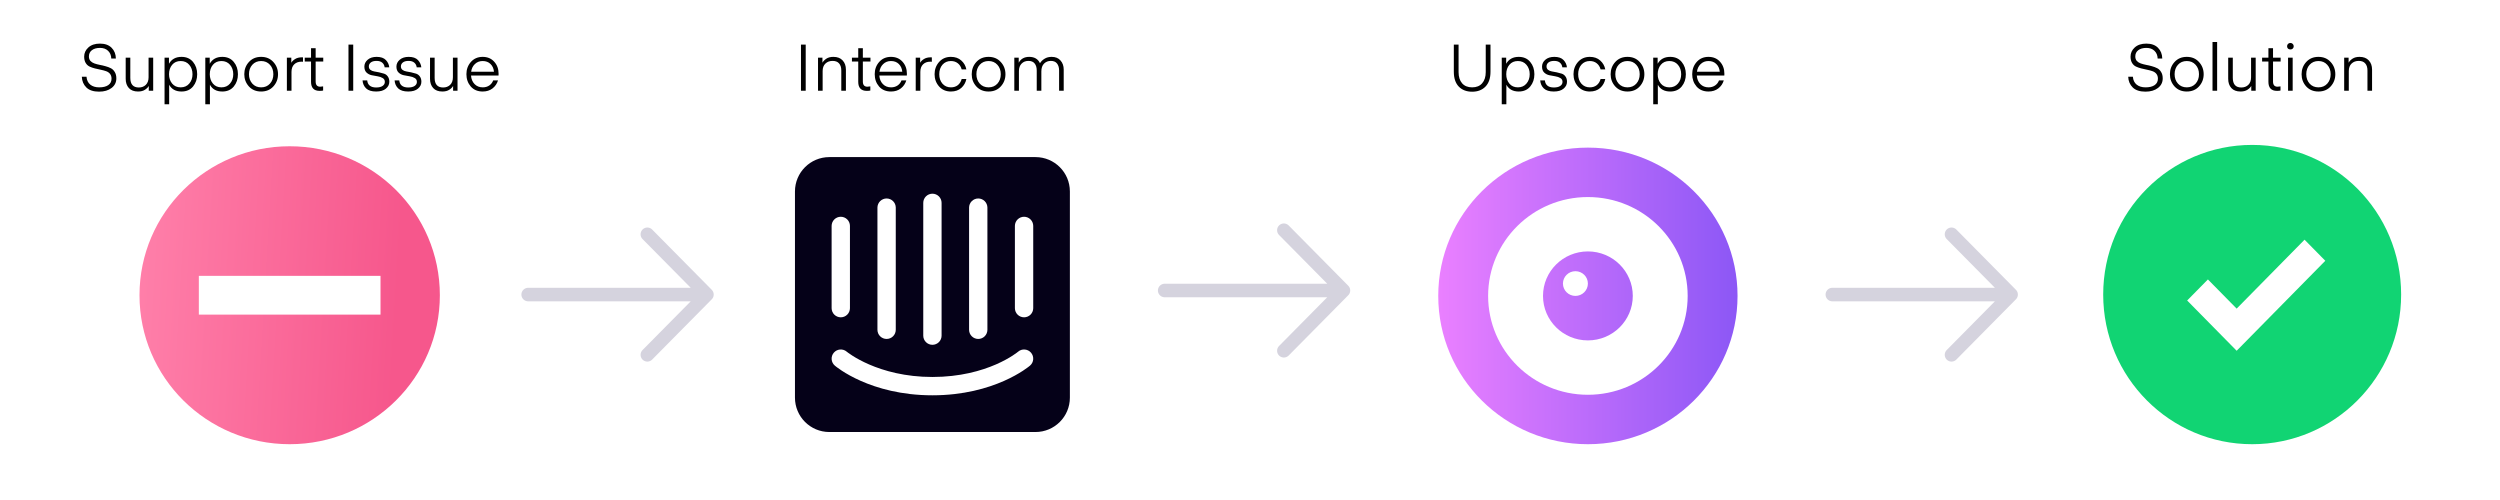
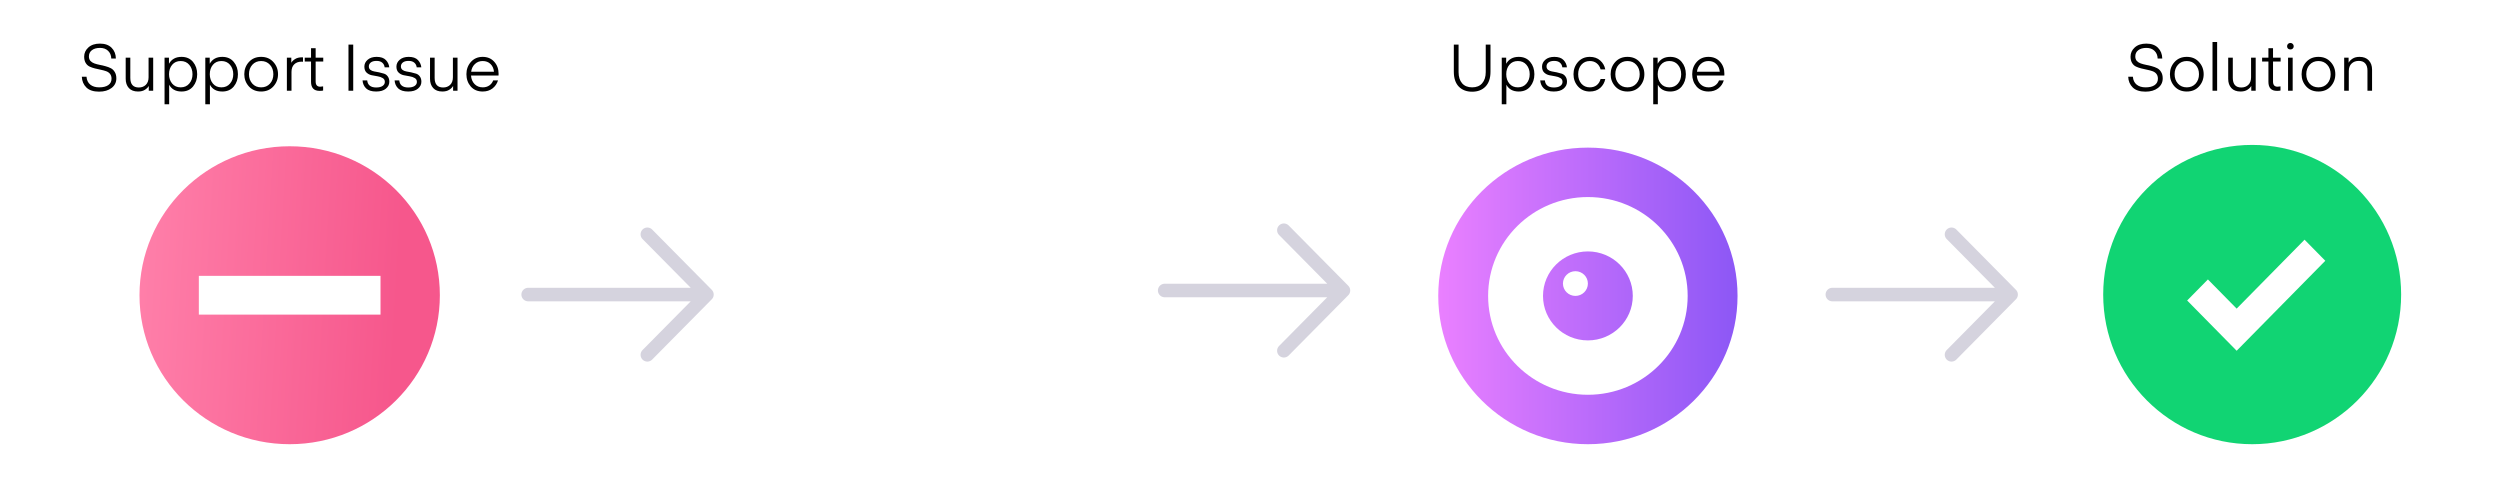
<svg xmlns="http://www.w3.org/2000/svg" width="1846" height="369" viewBox="0 0 1846 369" fill="none">
  <rect width="1846" height="369" fill="white" />
-   <path d="M762.934 227.609C762.914 229.391 762.193 231.093 760.926 232.346C759.659 233.6 757.949 234.303 756.167 234.303C754.385 234.303 752.675 233.6 751.408 232.346C750.141 231.093 749.419 229.391 749.4 227.609V166.75C749.419 164.968 750.141 163.266 751.408 162.012C752.675 160.759 754.385 160.056 756.167 160.056C757.949 160.056 759.659 160.759 760.926 162.012C762.193 163.266 762.914 164.968 762.934 166.75V227.609ZM760.572 269.964C759.526 270.859 734.46 291.893 688.5 291.893C642.541 291.893 617.475 270.858 616.429 269.963C615.067 268.795 614.225 267.133 614.087 265.344C613.949 263.554 614.528 261.784 615.696 260.421C616.861 259.061 618.519 258.218 620.304 258.078C622.09 257.938 623.859 258.512 625.222 259.674C625.619 260.007 648.003 278.359 688.501 278.359C729.507 278.359 751.544 259.875 751.762 259.688C754.594 257.256 758.874 257.583 761.304 260.422C762.472 261.784 763.051 263.555 762.914 265.344C762.777 267.134 761.934 268.795 760.572 269.964ZM614.066 166.75C614.086 164.968 614.807 163.266 616.074 162.012C617.341 160.759 619.051 160.056 620.833 160.056C622.615 160.056 624.325 160.759 625.592 162.012C626.859 163.266 627.581 164.968 627.6 166.75V227.609C627.581 229.391 626.859 231.093 625.592 232.346C624.325 233.6 622.615 234.303 620.833 234.303C619.051 234.303 617.341 233.6 616.074 232.346C614.807 231.093 614.086 229.391 614.066 227.609V166.75ZM647.901 153.216C647.928 151.44 648.653 149.745 649.919 148.498C651.185 147.252 652.89 146.553 654.667 146.553C656.444 146.553 658.15 147.252 659.416 148.498C660.682 149.745 661.406 151.44 661.434 153.216V243.616C661.406 245.392 660.682 247.087 659.416 248.334C658.15 249.58 656.444 250.279 654.667 250.279C652.89 250.279 651.185 249.58 649.919 248.334C648.653 247.087 647.928 245.392 647.901 243.616V153.217V153.216ZM681.734 149.792C681.733 148.904 681.908 148.024 682.248 147.203C682.588 146.382 683.087 145.636 683.715 145.008C684.344 144.379 685.09 143.881 685.91 143.541C686.731 143.201 687.611 143.026 688.5 143.026C689.389 143.026 690.269 143.201 691.09 143.541C691.911 143.881 692.657 144.379 693.285 145.007C693.914 145.636 694.412 146.382 694.752 147.203C695.092 148.024 695.267 148.904 695.267 149.792V247.909C695.248 249.691 694.526 251.393 693.26 252.646C691.993 253.9 690.282 254.603 688.5 254.603C686.718 254.603 685.008 253.9 683.741 252.646C682.474 251.393 681.753 249.691 681.734 247.909V149.792ZM715.567 153.216C715.594 151.44 716.319 149.745 717.585 148.498C718.851 147.252 720.557 146.553 722.334 146.553C724.11 146.553 725.816 147.252 727.082 148.498C728.348 149.745 729.073 151.44 729.1 153.216V243.616C729.073 245.392 728.348 247.087 727.082 248.334C725.816 249.58 724.11 250.279 722.334 250.279C720.557 250.279 718.851 249.58 717.585 248.334C716.319 247.087 715.594 245.392 715.567 243.616V153.217V153.216ZM764.625 116H612.375C598.361 116 587 127.361 587 141.375V293.625C587 307.638 598.361 319 612.375 319H764.625C778.639 319 790 307.638 790 293.625V141.375C790 127.361 778.639 116 764.625 116Z" fill="#050118" />
  <path d="M390 217.5H522M522 217.5L478 173M522 217.5L478 262" stroke="#D5D3DE" stroke-width="10" stroke-linecap="round" stroke-linejoin="round" />
  <path d="M1353 217.5H1485M1485 217.5L1441 173M1485 217.5L1441 262" stroke="#D5D3DE" stroke-width="10" stroke-linecap="round" stroke-linejoin="round" />
  <path d="M860 214.5H992M992 214.5L948 170M992 214.5L948 259" stroke="#D5D3DE" stroke-width="10" stroke-linecap="round" stroke-linejoin="round" />
-   <path d="M594.938 32.92V67H591.434V32.92H594.938ZM607.292 42.568V46.312C607.868 45.224 608.828 44.232 610.172 43.336C611.516 42.44 613.244 41.992 615.356 41.992C618.3 41.992 620.572 42.856 622.172 44.584C623.804 46.312 624.62 48.584 624.62 51.4V67H621.212V52.072C621.212 49.8 620.668 48.056 619.58 46.84C618.524 45.592 616.924 44.968 614.78 44.968C612.636 44.968 610.876 45.624 609.5 46.936C608.124 48.248 607.436 50.088 607.436 52.456V67H604.028V42.568H607.292ZM642.651 63.784V66.856C642.075 67.016 641.211 67.096 640.059 67.096C635.835 67.096 633.723 64.872 633.723 60.424V45.448H629.067V42.568H633.723V35.608H637.131V42.568H642.747V45.448H637.131V60.184C637.131 62.744 638.251 64.024 640.491 64.024L642.651 63.784ZM669.603 55.768H649.299C649.459 58.328 650.323 60.424 651.891 62.056C653.459 63.688 655.491 64.504 657.987 64.504C659.811 64.504 661.411 64.04 662.787 63.112C664.163 62.152 665.123 60.904 665.667 59.368H669.219C668.483 61.8 667.123 63.784 665.139 65.32C663.155 66.824 660.755 67.576 657.939 67.576C654.227 67.576 651.283 66.344 649.107 63.88C646.963 61.384 645.891 58.344 645.891 54.76C645.891 51.24 646.995 48.232 649.203 45.736C651.443 43.24 654.339 41.992 657.891 41.992C661.443 41.992 664.291 43.192 666.435 45.592C668.579 47.96 669.651 50.92 669.651 54.472L669.603 55.768ZM657.891 45.064C655.587 45.064 653.667 45.816 652.131 47.32C650.595 48.792 649.683 50.68 649.395 52.984H666.243C666.019 50.584 665.155 48.664 663.651 47.224C662.179 45.784 660.259 45.064 657.891 45.064ZM688.072 42.376V45.592C687.688 45.56 687.288 45.544 686.872 45.544C684.696 45.544 682.936 46.2 681.592 47.512C680.248 48.792 679.576 50.664 679.576 53.128V67H676.168V42.568H679.432V46.36C680.008 45.304 680.952 44.376 682.264 43.576C683.576 42.744 685.24 42.328 687.256 42.328L688.072 42.376ZM693.406 63.832C691.198 61.304 690.094 58.296 690.094 54.808C690.094 51.32 691.198 48.312 693.406 45.784C695.646 43.256 698.558 41.992 702.142 41.992C705.278 41.992 707.838 42.888 709.822 44.68C711.806 46.44 713.054 48.632 713.566 51.256H710.11C709.598 49.336 708.654 47.832 707.278 46.744C705.902 45.624 704.19 45.064 702.142 45.064C699.582 45.064 697.502 45.976 695.902 47.8C694.334 49.624 693.55 51.96 693.55 54.808C693.55 57.624 694.334 59.944 695.902 61.768C697.502 63.592 699.582 64.504 702.142 64.504C704.19 64.504 705.902 63.96 707.278 62.872C708.654 61.752 709.598 60.232 710.11 58.312H713.566C713.054 60.936 711.806 63.144 709.822 64.936C707.838 66.696 705.278 67.576 702.142 67.576C698.558 67.576 695.646 66.328 693.406 63.832ZM729.948 67.576C726.236 67.576 723.228 66.328 720.924 63.832C718.652 61.304 717.516 58.296 717.516 54.808C717.516 51.288 718.652 48.28 720.924 45.784C723.228 43.256 726.236 41.992 729.948 41.992C733.692 41.992 736.7 43.256 738.972 45.784C741.276 48.28 742.428 51.288 742.428 54.808C742.428 58.296 741.276 61.304 738.972 63.832C736.7 66.328 733.692 67.576 729.948 67.576ZM720.972 54.808C720.972 57.592 721.804 59.912 723.468 61.768C725.132 63.592 727.292 64.504 729.948 64.504C732.636 64.504 734.812 63.592 736.476 61.768C738.14 59.912 738.972 57.592 738.972 54.808C738.972 51.992 738.14 49.672 736.476 47.848C734.812 45.992 732.636 45.064 729.948 45.064C727.26 45.064 725.084 45.992 723.42 47.848C721.788 49.672 720.972 51.992 720.972 54.808ZM768.933 52.744V67H765.525V52.072C765.525 49.864 765.013 48.136 763.989 46.888C762.997 45.608 761.461 44.968 759.381 44.968C757.333 44.968 755.653 45.64 754.341 46.984C753.029 48.328 752.373 50.152 752.373 52.456V67H748.965V42.568H752.229V46.312C753.797 43.432 756.373 41.992 759.957 41.992C763.829 41.992 766.485 43.56 767.925 46.696C768.693 45.384 769.813 44.28 771.285 43.384C772.757 42.456 774.501 41.992 776.517 41.992C779.365 41.992 781.557 42.888 783.093 44.68C784.661 46.44 785.445 48.68 785.445 51.4V67H782.037V52.072C782.037 49.896 781.525 48.168 780.501 46.888C779.509 45.608 777.989 44.968 775.941 44.968C773.925 44.968 772.245 45.64 770.901 46.984C769.589 48.328 768.933 50.248 768.933 52.744Z" fill="black" />
  <path d="M73.236 64.504C76.084 64.504 78.308 63.96 79.908 62.872C81.54 61.752 82.356 60.168 82.356 58.12C82.356 56.68 81.988 55.496 81.252 54.568C80.516 53.64 79.54 52.968 78.324 52.552C77.14 52.136 75.828 51.784 74.388 51.496C72.98 51.208 71.556 50.888 70.116 50.536C68.676 50.184 67.348 49.72 66.132 49.144C64.948 48.568 63.988 47.672 63.252 46.456C62.516 45.208 62.148 43.656 62.148 41.8C62.148 39.176 63.188 36.92 65.268 35.032C67.348 33.144 70.196 32.2 73.812 32.2C77.492 32.2 80.356 33.224 82.404 35.272C84.452 37.32 85.508 39.976 85.572 43.24H82.164C82.1 40.872 81.316 38.968 79.812 37.528C78.34 36.088 76.356 35.368 73.86 35.368C71.3 35.368 69.284 35.944 67.812 37.096C66.372 38.216 65.652 39.736 65.652 41.656C65.652 43 66.02 44.104 66.756 44.968C67.524 45.8 68.5 46.424 69.684 46.84C70.868 47.256 72.18 47.608 73.62 47.896C75.06 48.152 76.5 48.488 77.94 48.904C79.38 49.288 80.692 49.784 81.876 50.392C83.06 51 84.02 51.944 84.756 53.224C85.524 54.472 85.908 56.024 85.908 57.88C85.908 60.824 84.724 63.192 82.356 64.984C80.02 66.776 76.948 67.672 73.14 67.672C69.012 67.672 65.892 66.648 63.78 64.6C61.668 62.52 60.548 59.88 60.42 56.68H63.876C64.068 59.208 64.996 61.144 66.66 62.488C68.324 63.832 70.516 64.504 73.236 64.504ZM109.707 57.016V42.568H113.115V67H109.851V63.448C109.307 64.472 108.363 65.416 107.019 66.28C105.707 67.144 104.011 67.576 101.931 67.576C98.987 67.576 96.731 66.728 95.163 65.032C93.595 63.304 92.811 61.032 92.811 58.216V42.568H96.219V57.496C96.219 62.232 98.315 64.6 102.507 64.6C104.587 64.6 106.299 63.96 107.643 62.68C109.019 61.368 109.707 59.48 109.707 57.016ZM124.912 62.584V76.984H121.504V42.568H124.768V47.08C126.688 43.688 129.776 41.992 134.032 41.992C137.648 41.992 140.48 43.24 142.528 45.736C144.576 48.2 145.6 51.224 145.6 54.808C145.6 58.36 144.576 61.384 142.528 63.88C140.48 66.344 137.648 67.576 134.032 67.576C129.776 67.576 126.736 65.912 124.912 62.584ZM124.816 54.808C124.816 57.56 125.584 59.864 127.12 61.72C128.656 63.576 130.752 64.504 133.408 64.504C136.064 64.504 138.176 63.576 139.744 61.72C141.344 59.864 142.144 57.56 142.144 54.808C142.144 52.024 141.344 49.704 139.744 47.848C138.176 45.992 136.064 45.064 133.408 45.064C130.752 45.064 128.656 45.992 127.12 47.848C125.584 49.672 124.816 51.992 124.816 54.808ZM155.006 62.584V76.984H151.598V42.568H154.862V47.08C156.782 43.688 159.87 41.992 164.126 41.992C167.742 41.992 170.574 43.24 172.622 45.736C174.67 48.2 175.694 51.224 175.694 54.808C175.694 58.36 174.67 61.384 172.622 63.88C170.574 66.344 167.742 67.576 164.126 67.576C159.87 67.576 156.83 65.912 155.006 62.584ZM154.91 54.808C154.91 57.56 155.678 59.864 157.214 61.72C158.75 63.576 160.846 64.504 163.502 64.504C166.158 64.504 168.27 63.576 169.838 61.72C171.438 59.864 172.238 57.56 172.238 54.808C172.238 52.024 171.438 49.704 169.838 47.848C168.27 45.992 166.158 45.064 163.502 45.064C160.846 45.064 158.75 45.992 157.214 47.848C155.678 49.672 154.91 51.992 154.91 54.808ZM192.815 67.576C189.103 67.576 186.095 66.328 183.791 63.832C181.519 61.304 180.383 58.296 180.383 54.808C180.383 51.288 181.519 48.28 183.791 45.784C186.095 43.256 189.103 41.992 192.815 41.992C196.559 41.992 199.567 43.256 201.839 45.784C204.143 48.28 205.295 51.288 205.295 54.808C205.295 58.296 204.143 61.304 201.839 63.832C199.567 66.328 196.559 67.576 192.815 67.576ZM183.839 54.808C183.839 57.592 184.671 59.912 186.335 61.768C187.999 63.592 190.159 64.504 192.815 64.504C195.503 64.504 197.679 63.592 199.343 61.768C201.007 59.912 201.839 57.592 201.839 54.808C201.839 51.992 201.007 49.672 199.343 47.848C197.679 45.992 195.503 45.064 192.815 45.064C190.127 45.064 187.951 45.992 186.287 47.848C184.655 49.672 183.839 51.992 183.839 54.808ZM223.736 42.376V45.592C223.352 45.56 222.952 45.544 222.536 45.544C220.36 45.544 218.6 46.2 217.256 47.512C215.912 48.792 215.24 50.664 215.24 53.128V67H211.832V42.568H215.096V46.36C215.672 45.304 216.616 44.376 217.928 43.576C219.24 42.744 220.904 42.328 222.92 42.328L223.736 42.376ZM238.596 63.784V66.856C238.02 67.016 237.156 67.096 236.004 67.096C231.78 67.096 229.668 64.872 229.668 60.424V45.448H225.012V42.568H229.668V35.608H233.076V42.568H238.692V45.448H233.076V60.184C233.076 62.744 234.196 64.024 236.436 64.024L238.596 63.784ZM260.821 32.92V67H257.317V32.92H260.821ZM277.734 67.576C274.438 67.576 271.974 66.808 270.342 65.272C268.742 63.704 267.862 61.736 267.702 59.368H271.158C271.286 61 271.894 62.28 272.982 63.208C274.102 64.136 275.686 64.6 277.734 64.6C279.75 64.6 281.318 64.232 282.438 63.496C283.59 62.728 284.166 61.72 284.166 60.472C284.166 59.192 283.638 58.248 282.582 57.64C281.558 57 280.31 56.568 278.838 56.344C277.366 56.12 275.878 55.848 274.374 55.528C272.902 55.208 271.638 54.536 270.582 53.512C269.558 52.488 269.046 51.048 269.046 49.192C269.046 47.208 269.862 45.512 271.494 44.104C273.126 42.696 275.334 41.992 278.118 41.992C281.19 41.992 283.462 42.776 284.934 44.344C286.406 45.912 287.238 47.704 287.43 49.72H284.022C283.862 48.312 283.286 47.176 282.294 46.312C281.302 45.416 279.878 44.968 278.022 44.968C276.198 44.968 274.79 45.352 273.798 46.12C272.838 46.888 272.358 47.864 272.358 49.048C272.358 50.104 272.726 50.936 273.462 51.544C274.23 52.152 275.174 52.552 276.294 52.744C277.414 52.904 278.614 53.128 279.894 53.416C281.206 53.704 282.422 54.024 283.542 54.376C284.662 54.728 285.59 55.416 286.326 56.44C287.094 57.464 287.478 58.776 287.478 60.376C287.478 62.36 286.63 64.056 284.934 65.464C283.27 66.872 280.87 67.576 277.734 67.576ZM301.406 67.576C298.11 67.576 295.646 66.808 294.014 65.272C292.414 63.704 291.534 61.736 291.374 59.368H294.83C294.958 61 295.566 62.28 296.654 63.208C297.774 64.136 299.358 64.6 301.406 64.6C303.422 64.6 304.99 64.232 306.11 63.496C307.262 62.728 307.838 61.72 307.838 60.472C307.838 59.192 307.31 58.248 306.254 57.64C305.23 57 303.982 56.568 302.51 56.344C301.038 56.12 299.55 55.848 298.046 55.528C296.574 55.208 295.31 54.536 294.254 53.512C293.23 52.488 292.718 51.048 292.718 49.192C292.718 47.208 293.534 45.512 295.166 44.104C296.798 42.696 299.006 41.992 301.79 41.992C304.862 41.992 307.134 42.776 308.606 44.344C310.078 45.912 310.91 47.704 311.102 49.72H307.694C307.534 48.312 306.958 47.176 305.966 46.312C304.974 45.416 303.55 44.968 301.694 44.968C299.87 44.968 298.462 45.352 297.47 46.12C296.51 46.888 296.03 47.864 296.03 49.048C296.03 50.104 296.398 50.936 297.134 51.544C297.902 52.152 298.846 52.552 299.966 52.744C301.086 52.904 302.286 53.128 303.566 53.416C304.878 53.704 306.094 54.024 307.214 54.376C308.334 54.728 309.262 55.416 309.998 56.44C310.766 57.464 311.15 58.776 311.15 60.376C311.15 62.36 310.302 64.056 308.606 65.464C306.942 66.872 304.542 67.576 301.406 67.576ZM334.426 57.016V42.568H337.834V67H334.57V63.448C334.026 64.472 333.082 65.416 331.738 66.28C330.426 67.144 328.73 67.576 326.65 67.576C323.706 67.576 321.45 66.728 319.882 65.032C318.314 63.304 317.53 61.032 317.53 58.216V42.568H320.938V57.496C320.938 62.232 323.034 64.6 327.226 64.6C329.306 64.6 331.018 63.96 332.362 62.68C333.738 61.368 334.426 59.48 334.426 57.016ZM368.111 55.768H347.807C347.967 58.328 348.831 60.424 350.399 62.056C351.967 63.688 353.999 64.504 356.495 64.504C358.319 64.504 359.919 64.04 361.295 63.112C362.671 62.152 363.631 60.904 364.175 59.368H367.727C366.991 61.8 365.631 63.784 363.647 65.32C361.663 66.824 359.263 67.576 356.447 67.576C352.735 67.576 349.791 66.344 347.615 63.88C345.471 61.384 344.399 58.344 344.399 54.76C344.399 51.24 345.503 48.232 347.711 45.736C349.951 43.24 352.847 41.992 356.399 41.992C359.951 41.992 362.799 43.192 364.943 45.592C367.087 47.96 368.159 50.92 368.159 54.472L368.111 55.768ZM356.399 45.064C354.095 45.064 352.175 45.816 350.639 47.32C349.103 48.792 348.191 50.68 347.903 52.984H364.751C364.527 50.584 363.663 48.664 362.159 47.224C360.687 45.784 358.767 45.064 356.399 45.064Z" fill="black" />
  <path d="M1584.28 64.504C1587.13 64.504 1589.35 63.96 1590.95 62.872C1592.59 61.752 1593.4 60.168 1593.4 58.12C1593.4 56.68 1593.03 55.496 1592.3 54.568C1591.56 53.64 1590.59 52.968 1589.37 52.552C1588.19 52.136 1586.87 51.784 1585.43 51.496C1584.03 51.208 1582.6 50.888 1581.16 50.536C1579.72 50.184 1578.39 49.72 1577.18 49.144C1575.99 48.568 1575.03 47.672 1574.3 46.456C1573.56 45.208 1573.19 43.656 1573.19 41.8C1573.19 39.176 1574.23 36.92 1576.31 35.032C1578.39 33.144 1581.24 32.2 1584.86 32.2C1588.54 32.2 1591.4 33.224 1593.45 35.272C1595.5 37.32 1596.55 39.976 1596.62 43.24H1593.21C1593.15 40.872 1592.36 38.968 1590.86 37.528C1589.39 36.088 1587.4 35.368 1584.91 35.368C1582.35 35.368 1580.33 35.944 1578.86 37.096C1577.42 38.216 1576.7 39.736 1576.7 41.656C1576.7 43 1577.07 44.104 1577.8 44.968C1578.57 45.8 1579.55 46.424 1580.73 46.84C1581.91 47.256 1583.23 47.608 1584.67 47.896C1586.11 48.152 1587.55 48.488 1588.99 48.904C1590.43 49.288 1591.74 49.784 1592.92 50.392C1594.11 51 1595.07 51.944 1595.8 53.224C1596.57 54.472 1596.95 56.024 1596.95 57.88C1596.95 60.824 1595.77 63.192 1593.4 64.984C1591.07 66.776 1587.99 67.672 1584.19 67.672C1580.06 67.672 1576.94 66.648 1574.83 64.6C1572.71 62.52 1571.59 59.88 1571.47 56.68H1574.92C1575.11 59.208 1576.04 61.144 1577.71 62.488C1579.37 63.832 1581.56 64.504 1584.28 64.504ZM1614.71 67.576C1610.99 67.576 1607.99 66.328 1605.68 63.832C1603.41 61.304 1602.27 58.296 1602.27 54.808C1602.27 51.288 1603.41 48.28 1605.68 45.784C1607.99 43.256 1610.99 41.992 1614.71 41.992C1618.45 41.992 1621.46 43.256 1623.73 45.784C1626.03 48.28 1627.19 51.288 1627.19 54.808C1627.19 58.296 1626.03 61.304 1623.73 63.832C1621.46 66.328 1618.45 67.576 1614.71 67.576ZM1605.73 54.808C1605.73 57.592 1606.56 59.912 1608.23 61.768C1609.89 63.592 1612.05 64.504 1614.71 64.504C1617.39 64.504 1619.57 63.592 1621.23 61.768C1622.9 59.912 1623.73 57.592 1623.73 54.808C1623.73 51.992 1622.9 49.672 1621.23 47.848C1619.57 45.992 1617.39 45.064 1614.71 45.064C1612.02 45.064 1609.84 45.992 1608.18 47.848C1606.55 49.672 1605.73 51.992 1605.73 54.808ZM1637.13 67H1633.72V31H1637.13V67ZM1662.19 57.016V42.568H1665.6V67H1662.34V63.448C1661.79 64.472 1660.85 65.416 1659.5 66.28C1658.19 67.144 1656.5 67.576 1654.42 67.576C1651.47 67.576 1649.22 66.728 1647.65 65.032C1646.08 63.304 1645.3 61.032 1645.3 58.216V42.568H1648.7V57.496C1648.7 62.232 1650.8 64.6 1654.99 64.6C1657.07 64.6 1658.78 63.96 1660.13 62.68C1661.5 61.368 1662.19 59.48 1662.19 57.016ZM1683.92 63.784V66.856C1683.35 67.016 1682.48 67.096 1681.33 67.096C1677.11 67.096 1675 64.872 1675 60.424V45.448H1670.34V42.568H1675V35.608H1678.4V42.568H1684.02V45.448H1678.4V60.184C1678.4 62.744 1679.52 64.024 1681.76 64.024L1683.92 63.784ZM1691.23 36.52C1690.5 36.52 1689.9 36.312 1689.46 35.896C1689.01 35.448 1688.78 34.872 1688.78 34.168C1688.78 33.464 1689.01 32.888 1689.46 32.44C1689.9 31.96 1690.5 31.72 1691.23 31.72C1691.94 31.72 1692.51 31.96 1692.96 32.44C1693.44 32.888 1693.68 33.464 1693.68 34.168C1693.68 34.872 1693.44 35.448 1692.96 35.896C1692.51 36.312 1691.94 36.52 1691.23 36.52ZM1689.5 67V42.568H1692.91V67H1689.5ZM1711.92 67.576C1708.21 67.576 1705.2 66.328 1702.9 63.832C1700.63 61.304 1699.49 58.296 1699.49 54.808C1699.49 51.288 1700.63 48.28 1702.9 45.784C1705.2 43.256 1708.21 41.992 1711.92 41.992C1715.67 41.992 1718.68 43.256 1720.95 45.784C1723.25 48.28 1724.4 51.288 1724.4 54.808C1724.4 58.296 1723.25 61.304 1720.95 63.832C1718.68 66.328 1715.67 67.576 1711.92 67.576ZM1702.95 54.808C1702.95 57.592 1703.78 59.912 1705.44 61.768C1707.11 63.592 1709.27 64.504 1711.92 64.504C1714.61 64.504 1716.79 63.592 1718.45 61.768C1720.12 59.912 1720.95 57.592 1720.95 54.808C1720.95 51.992 1720.12 49.672 1718.45 47.848C1716.79 45.992 1714.61 45.064 1711.92 45.064C1709.24 45.064 1707.06 45.992 1705.4 47.848C1703.76 49.672 1702.95 51.992 1702.95 54.808ZM1734.21 42.568V46.312C1734.78 45.224 1735.74 44.232 1737.09 43.336C1738.43 42.44 1740.16 41.992 1742.27 41.992C1745.21 41.992 1747.49 42.856 1749.09 44.584C1750.72 46.312 1751.53 48.584 1751.53 51.4V67H1748.13V52.072C1748.13 49.8 1747.58 48.056 1746.49 46.84C1745.44 45.592 1743.84 44.968 1741.69 44.968C1739.55 44.968 1737.79 45.624 1736.41 46.936C1735.04 48.248 1734.35 50.088 1734.35 52.456V67H1730.94V42.568H1734.21Z" fill="black" />
  <path d="M1087.04 67.72C1082.91 67.72 1079.62 66.456 1077.15 63.928C1074.72 61.4 1073.5 57.736 1073.5 52.936V32.92H1077.01V53.272C1077.01 56.728 1077.87 59.464 1079.6 61.48C1081.36 63.496 1083.84 64.504 1087.04 64.504C1090.24 64.504 1092.7 63.496 1094.43 61.48C1096.19 59.464 1097.07 56.728 1097.07 53.272V32.92H1100.58V52.936C1100.58 57.736 1099.34 61.4 1096.88 63.928C1094.42 66.456 1091.14 67.72 1087.04 67.72ZM1112.3 62.584V76.984H1108.89V42.568H1112.16V47.08C1114.08 43.688 1117.17 41.992 1121.42 41.992C1125.04 41.992 1127.87 43.24 1129.92 45.736C1131.97 48.2 1132.99 51.224 1132.99 54.808C1132.99 58.36 1131.97 61.384 1129.92 63.88C1127.87 66.344 1125.04 67.576 1121.42 67.576C1117.17 67.576 1114.13 65.912 1112.3 62.584ZM1112.21 54.808C1112.21 57.56 1112.97 59.864 1114.51 61.72C1116.05 63.576 1118.14 64.504 1120.8 64.504C1123.45 64.504 1125.57 63.576 1127.13 61.72C1128.73 59.864 1129.53 57.56 1129.53 54.808C1129.53 52.024 1128.73 49.704 1127.13 47.848C1125.57 45.992 1123.45 45.064 1120.8 45.064C1118.14 45.064 1116.05 45.992 1114.51 47.848C1112.97 49.672 1112.21 51.992 1112.21 54.808ZM1147.33 67.576C1144.03 67.576 1141.57 66.808 1139.94 65.272C1138.34 63.704 1137.46 61.736 1137.3 59.368H1140.75C1140.88 61 1141.49 62.28 1142.58 63.208C1143.7 64.136 1145.28 64.6 1147.33 64.6C1149.34 64.6 1150.91 64.232 1152.03 63.496C1153.18 62.728 1153.76 61.72 1153.76 60.472C1153.76 59.192 1153.23 58.248 1152.18 57.64C1151.15 57 1149.9 56.568 1148.43 56.344C1146.96 56.12 1145.47 55.848 1143.97 55.528C1142.5 55.208 1141.23 54.536 1140.18 53.512C1139.15 52.488 1138.64 51.048 1138.64 49.192C1138.64 47.208 1139.46 45.512 1141.09 44.104C1142.72 42.696 1144.93 41.992 1147.71 41.992C1150.78 41.992 1153.06 42.776 1154.53 44.344C1156 45.912 1156.83 47.704 1157.02 49.72H1153.62C1153.46 48.312 1152.88 47.176 1151.89 46.312C1150.9 45.416 1149.47 44.968 1147.62 44.968C1145.79 44.968 1144.38 45.352 1143.39 46.12C1142.43 46.888 1141.95 47.864 1141.95 49.048C1141.95 50.104 1142.32 50.936 1143.06 51.544C1143.82 52.152 1144.77 52.552 1145.89 52.744C1147.01 52.904 1148.21 53.128 1149.49 53.416C1150.8 53.704 1152.02 54.024 1153.14 54.376C1154.26 54.728 1155.18 55.416 1155.92 56.44C1156.69 57.464 1157.07 58.776 1157.07 60.376C1157.07 62.36 1156.22 64.056 1154.53 65.464C1152.86 66.872 1150.46 67.576 1147.33 67.576ZM1165.18 63.832C1162.97 61.304 1161.87 58.296 1161.87 54.808C1161.87 51.32 1162.97 48.312 1165.18 45.784C1167.42 43.256 1170.33 41.992 1173.92 41.992C1177.05 41.992 1179.61 42.888 1181.6 44.68C1183.58 46.44 1184.83 48.632 1185.34 51.256H1181.88C1181.37 49.336 1180.43 47.832 1179.05 46.744C1177.68 45.624 1175.96 45.064 1173.92 45.064C1171.36 45.064 1169.28 45.976 1167.68 47.8C1166.11 49.624 1165.32 51.96 1165.32 54.808C1165.32 57.624 1166.11 59.944 1167.68 61.768C1169.28 63.592 1171.36 64.504 1173.92 64.504C1175.96 64.504 1177.68 63.96 1179.05 62.872C1180.43 61.752 1181.37 60.232 1181.88 58.312H1185.34C1184.83 60.936 1183.58 63.144 1181.6 64.936C1179.61 66.696 1177.05 67.576 1173.92 67.576C1170.33 67.576 1167.42 66.328 1165.18 63.832ZM1201.72 67.576C1198.01 67.576 1195 66.328 1192.7 63.832C1190.43 61.304 1189.29 58.296 1189.29 54.808C1189.29 51.288 1190.43 48.28 1192.7 45.784C1195 43.256 1198.01 41.992 1201.72 41.992C1205.47 41.992 1208.47 43.256 1210.75 45.784C1213.05 48.28 1214.2 51.288 1214.2 54.808C1214.2 58.296 1213.05 61.304 1210.75 63.832C1208.47 66.328 1205.47 67.576 1201.72 67.576ZM1192.75 54.808C1192.75 57.592 1193.58 59.912 1195.24 61.768C1196.91 63.592 1199.07 64.504 1201.72 64.504C1204.41 64.504 1206.59 63.592 1208.25 61.768C1209.91 59.912 1210.75 57.592 1210.75 54.808C1210.75 51.992 1209.91 49.672 1208.25 47.848C1206.59 45.992 1204.41 45.064 1201.72 45.064C1199.03 45.064 1196.86 45.992 1195.19 47.848C1193.56 49.672 1192.75 51.992 1192.75 54.808ZM1224.15 62.584V76.984H1220.74V42.568H1224V47.08C1225.92 43.688 1229.01 41.992 1233.27 41.992C1236.88 41.992 1239.71 43.24 1241.76 45.736C1243.81 48.2 1244.83 51.224 1244.83 54.808C1244.83 58.36 1243.81 61.384 1241.76 63.88C1239.71 66.344 1236.88 67.576 1233.27 67.576C1229.01 67.576 1225.97 65.912 1224.15 62.584ZM1224.05 54.808C1224.05 57.56 1224.82 59.864 1226.35 61.72C1227.89 63.576 1229.99 64.504 1232.64 64.504C1235.3 64.504 1237.41 63.576 1238.98 61.72C1240.58 59.864 1241.38 57.56 1241.38 54.808C1241.38 52.024 1240.58 49.704 1238.98 47.848C1237.41 45.992 1235.3 45.064 1232.64 45.064C1229.99 45.064 1227.89 45.992 1226.35 47.848C1224.82 49.672 1224.05 51.992 1224.05 54.808ZM1273.24 55.768H1252.93C1253.09 58.328 1253.96 60.424 1255.52 62.056C1257.09 63.688 1259.12 64.504 1261.62 64.504C1263.44 64.504 1265.04 64.04 1266.42 63.112C1267.8 62.152 1268.76 60.904 1269.3 59.368H1272.85C1272.12 61.8 1270.76 63.784 1268.77 65.32C1266.79 66.824 1264.39 67.576 1261.57 67.576C1257.86 67.576 1254.92 66.344 1252.74 63.88C1250.6 61.384 1249.52 58.344 1249.52 54.76C1249.52 51.24 1250.63 48.232 1252.84 45.736C1255.08 43.24 1257.97 41.992 1261.52 41.992C1265.08 41.992 1267.92 43.192 1270.07 45.592C1272.21 47.96 1273.28 50.92 1273.28 54.472L1273.24 55.768ZM1261.52 45.064C1259.22 45.064 1257.3 45.816 1255.76 47.32C1254.23 48.792 1253.32 50.68 1253.03 52.984H1269.88C1269.65 50.584 1268.79 48.664 1267.28 47.224C1265.81 45.784 1263.89 45.064 1261.52 45.064Z" fill="black" />
  <path fill-rule="evenodd" clip-rule="evenodd" d="M1205.65 218.5C1205.65 236.642 1190.81 251.35 1172.5 251.35C1154.19 251.35 1139.35 236.642 1139.35 218.5C1139.35 200.358 1154.19 185.65 1172.5 185.65C1190.81 185.65 1205.65 200.358 1205.65 218.5ZM1172.5 209.375C1172.5 214.414 1168.38 218.5 1163.29 218.5C1158.21 218.5 1154.08 214.414 1154.08 209.375C1154.08 204.336 1158.21 200.25 1163.29 200.25C1168.38 200.25 1172.5 204.336 1172.5 209.375Z" fill="url(#paint0_linear)" />
  <path fill-rule="evenodd" clip-rule="evenodd" d="M1283 218.5C1283 278.975 1233.53 328 1172.5 328C1111.47 328 1062 278.975 1062 218.5C1062 158.025 1111.47 109 1172.5 109C1233.53 109 1283 158.025 1283 218.5ZM1246.17 218.5C1246.17 258.817 1213.18 291.5 1172.5 291.5C1131.82 291.5 1098.83 258.817 1098.83 218.5C1098.83 178.183 1131.82 145.5 1172.5 145.5C1213.18 145.5 1246.17 178.183 1246.17 218.5Z" fill="url(#paint1_linear)" />
  <path d="M1773 217.5C1773 278.527 1723.75 328 1663 328C1602.25 328 1553 278.527 1553 217.5C1553 156.473 1602.25 107 1663 107C1723.75 107 1773 156.473 1773 217.5Z" fill="#11D473" />
  <path fill-rule="evenodd" clip-rule="evenodd" d="M1701.68 177L1717 192.556L1651.55 259L1615 221.889L1630.32 206.333L1651.55 227.888L1701.68 177Z" fill="white" />
  <ellipse cx="213.894" cy="218" rx="110.894" ry="110" fill="url(#paint2_linear)" />
  <rect x="146.821" y="203.691" width="134.146" height="28.618" fill="white" />
  <defs>
    <linearGradient id="paint0_linear" x1="1062" y1="218.5" x2="1283" y2="218.5" gradientUnits="userSpaceOnUse">
      <stop stop-color="#EA80FF" />
      <stop offset="1" stop-color="#8C57F6" />
    </linearGradient>
    <linearGradient id="paint1_linear" x1="1062" y1="218.5" x2="1283" y2="218.5" gradientUnits="userSpaceOnUse">
      <stop stop-color="#EA80FF" />
      <stop offset="1" stop-color="#8C57F6" />
    </linearGradient>
    <linearGradient id="paint2_linear" x1="324.789" y1="328" x2="90.817" y2="314.174" gradientUnits="userSpaceOnUse">
      <stop offset="0.158" stop-color="#F6578C" />
      <stop offset="1" stop-color="#FF80AA" />
    </linearGradient>
  </defs>
</svg>